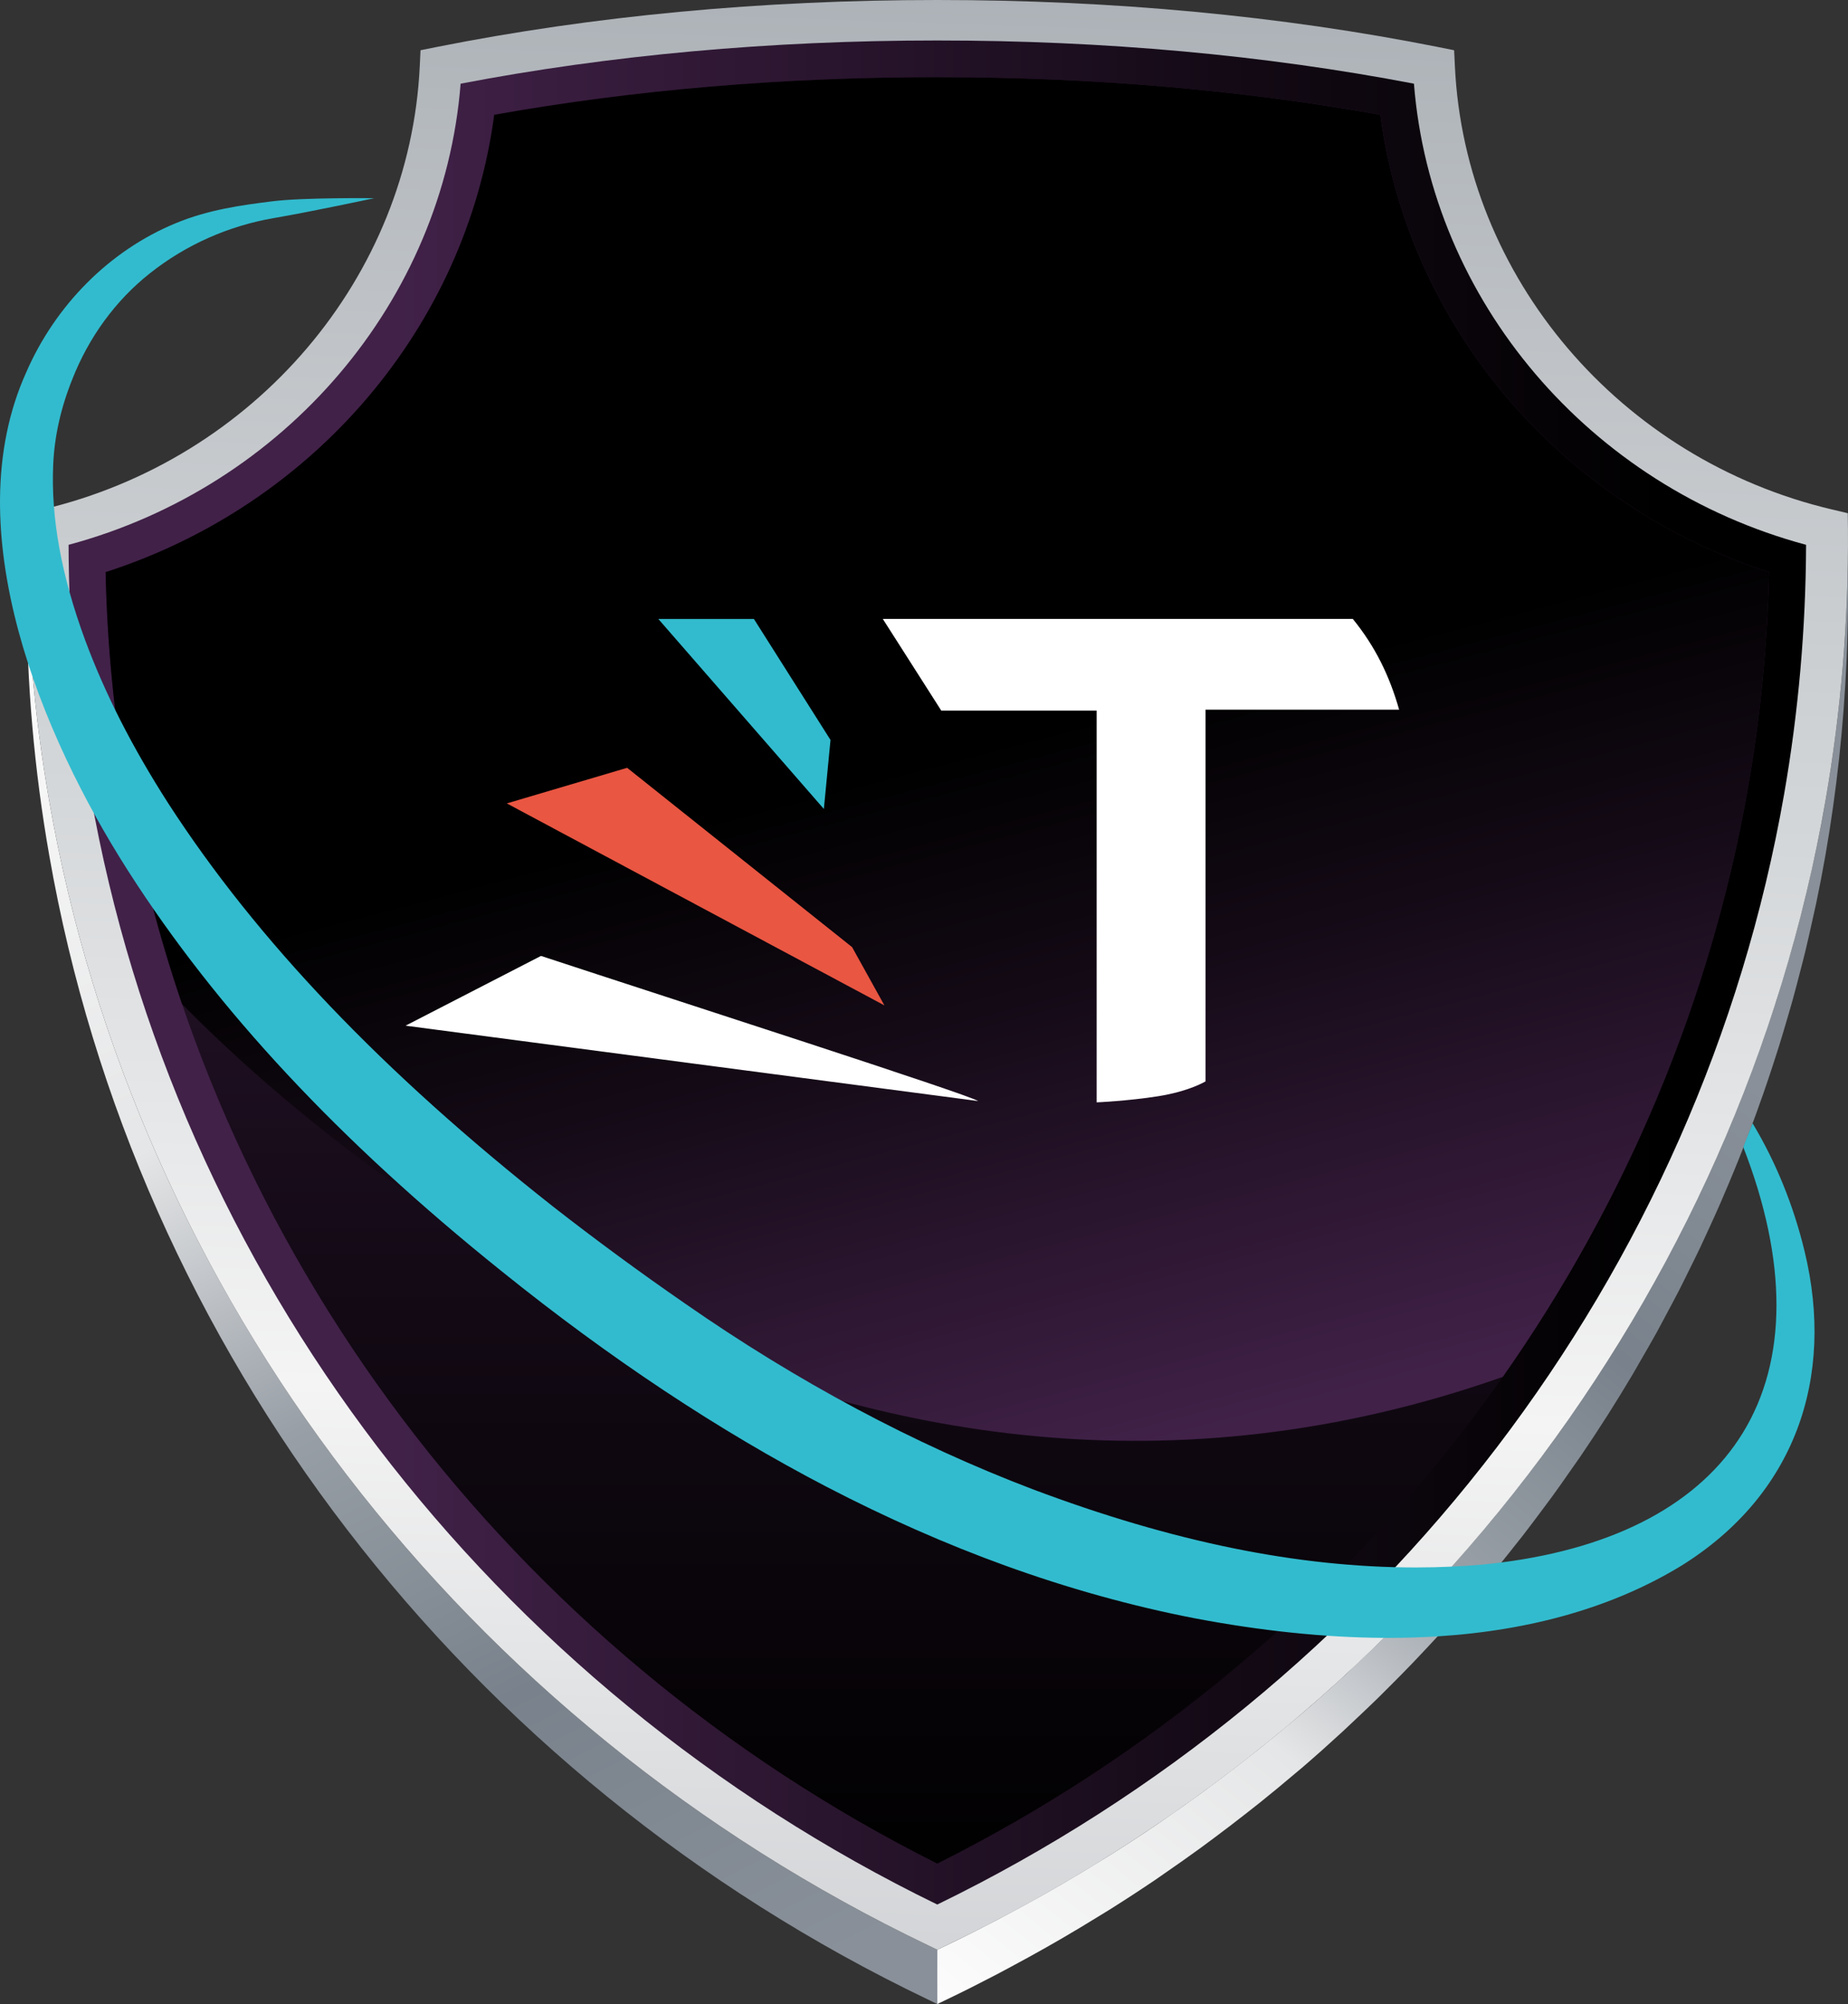
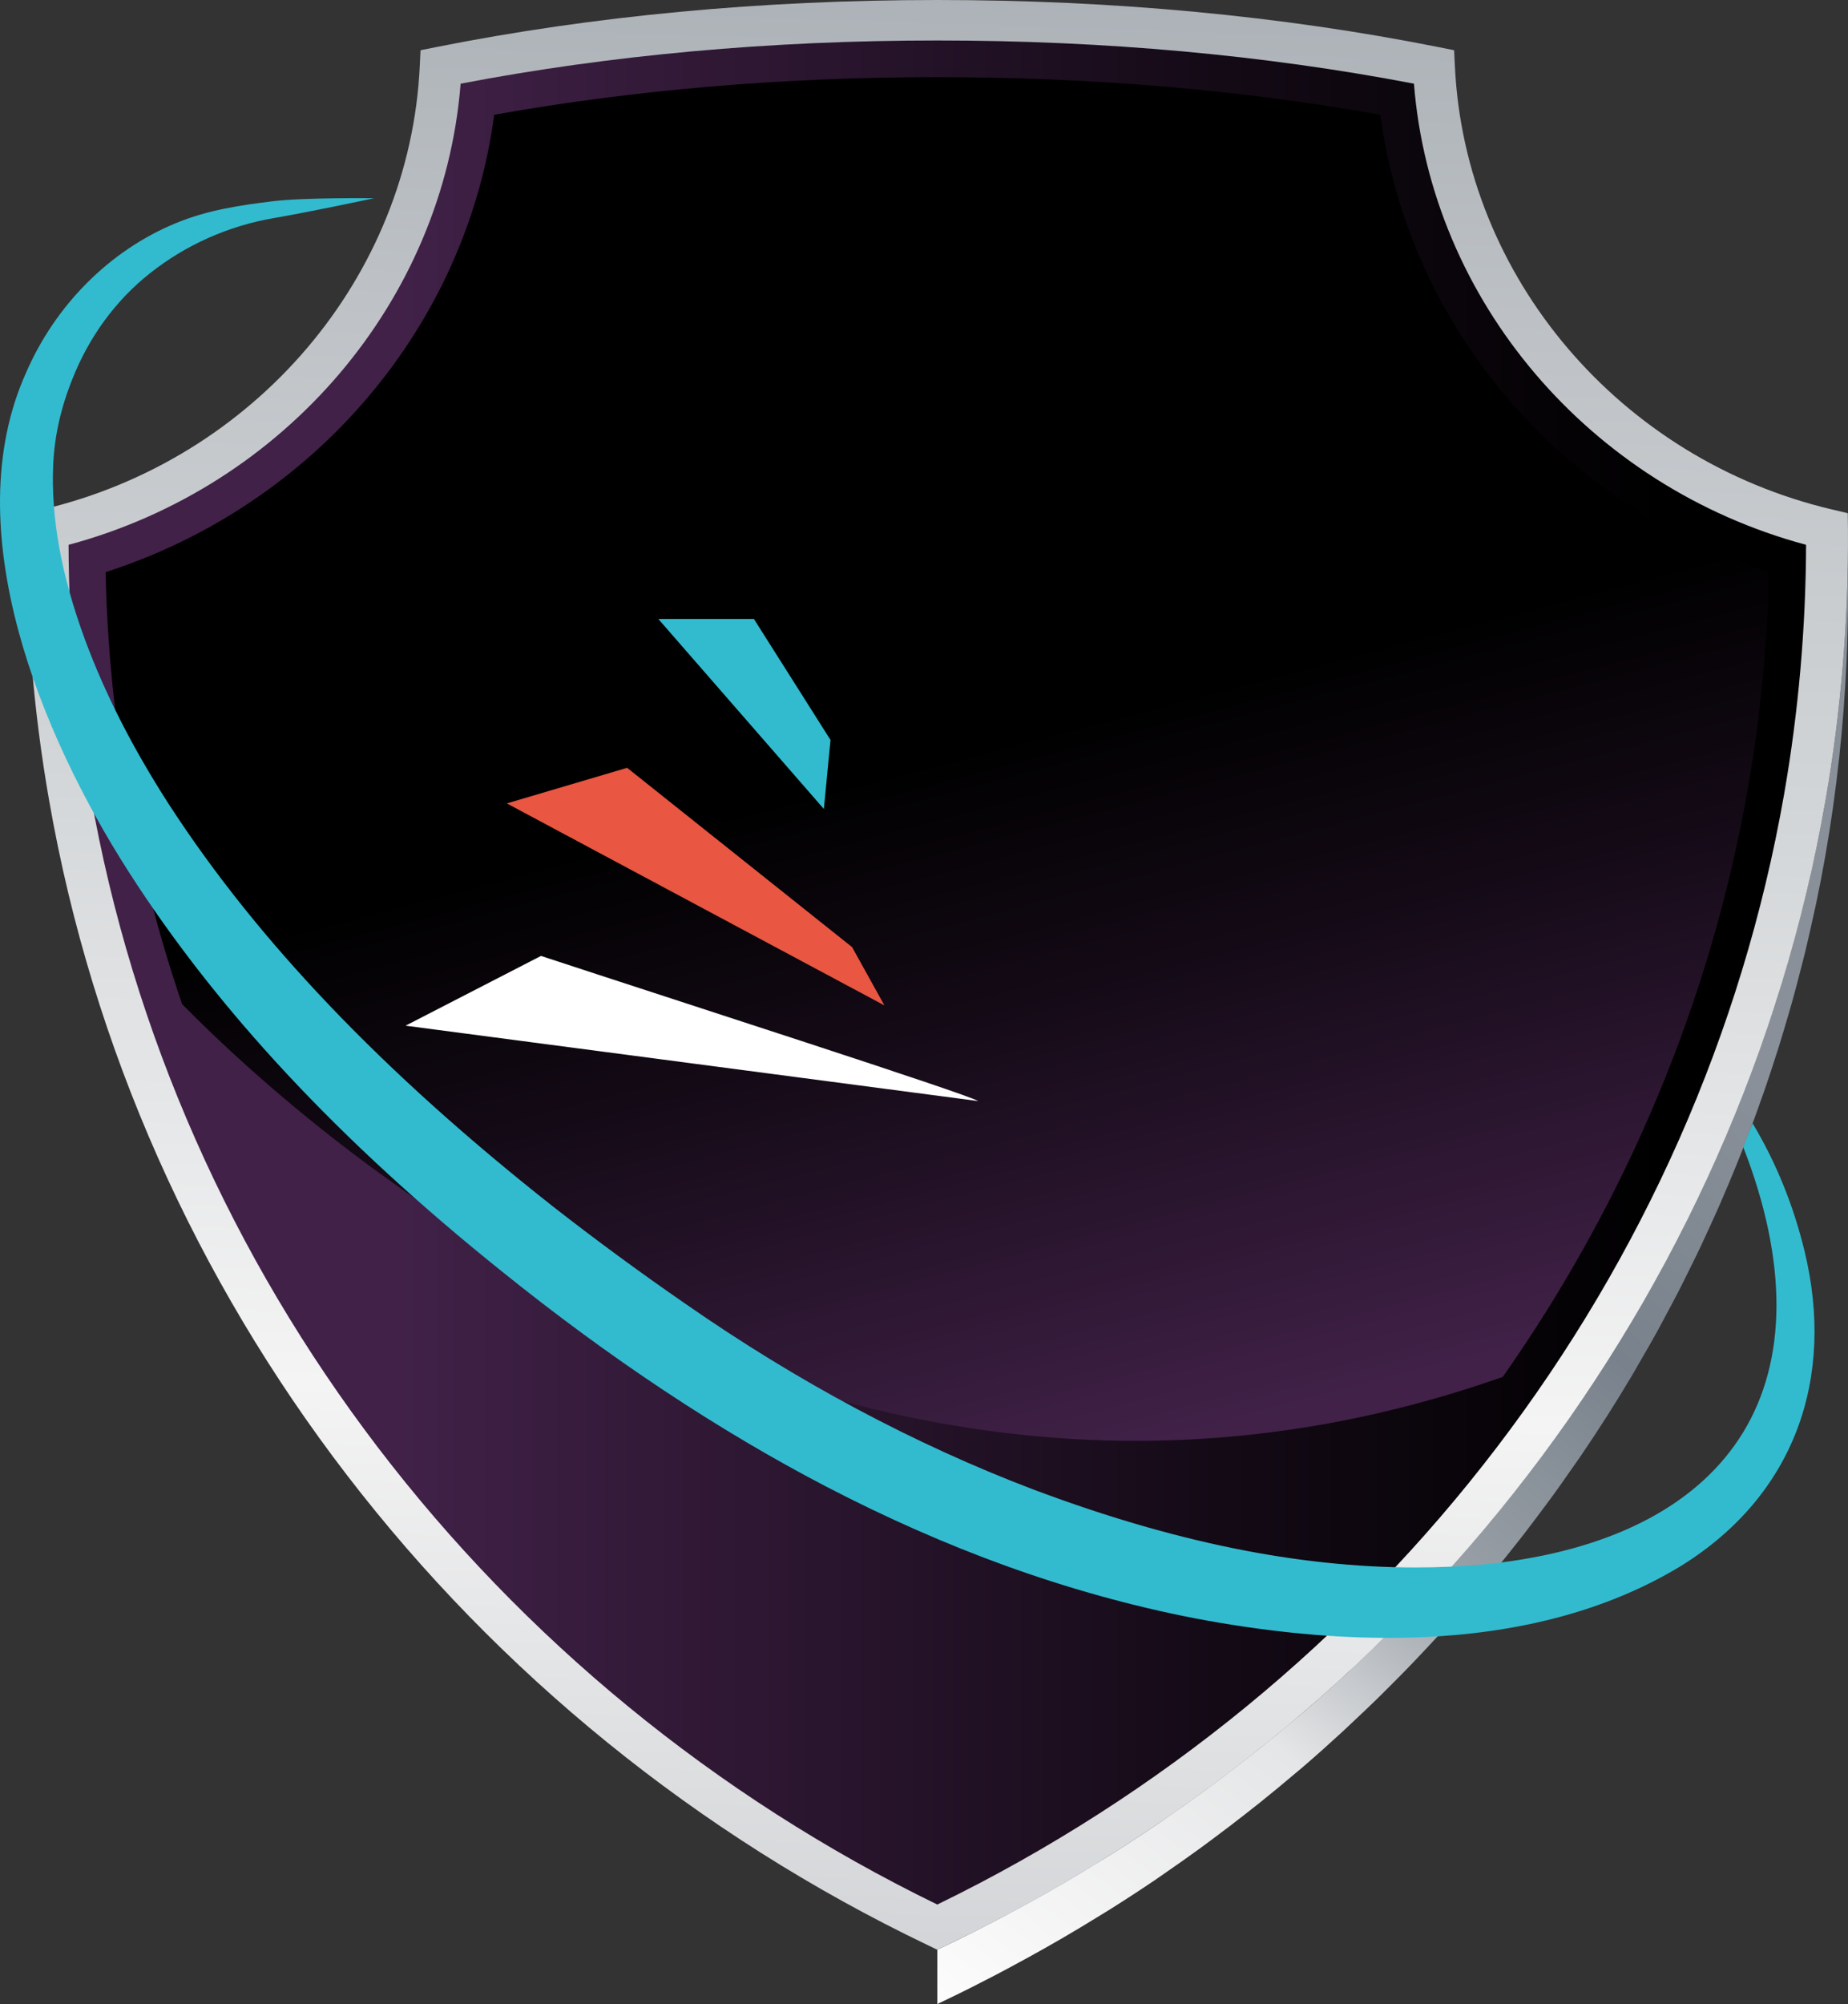
<svg xmlns="http://www.w3.org/2000/svg" xmlns:xlink="http://www.w3.org/1999/xlink" viewBox="0 0 3502.41 3796.67">
  <rect x="0" y="0" width="3502.41" height="3796.67" fill="#333333" stroke="none" />
  <defs>
    <style>
      .cls-1 {
        fill: #32bbce;
      }

      .cls-2 {
        fill: url(#linear-gradient-2);
      }

      .cls-3 {
        fill: #fff;
      }

      .cls-4 {
        fill: url(#linear-gradient-6);
      }

      .cls-4, .cls-5, .cls-6 {
        mix-blend-mode: screen;
      }

      .cls-7 {
        fill: url(#linear-gradient-4);
      }

      .cls-8 {
        fill: #e95642;
      }

      .cls-9 {
        fill: url(#linear-gradient-3);
      }

      .cls-10 {
        fill: url(#linear-gradient-5);
      }

      .cls-5 {
        fill: url(#linear-gradient-8);
      }

      .cls-11 {
        isolation: isolate;
      }

      .cls-12 {
        fill: url(#linear-gradient-9);
      }

      .cls-6 {
        fill: url(#linear-gradient-7);
      }

      .cls-13 {
        fill: url(#linear-gradient);
      }
    </style>
    <linearGradient id="linear-gradient" x1="907.36" y1="169.01" x2="2655.45" y2="169.01" gradientUnits="userSpaceOnUse">
      <stop offset="0" stop-color="#a7adb3" />
      <stop offset=".19" stop-color="#bec2c6" />
      <stop offset=".42" stop-color="#d5d8da" />
      <stop offset=".48" stop-color="#dddfe1" />
      <stop offset=".67" stop-color="#f4f4f4" />
      <stop offset="1" stop-color="#c6c9cd" />
    </linearGradient>
    <linearGradient id="linear-gradient-2" x1="2608.35" y1="112.18" x2="3278.79" y2="1090.51" gradientUnits="userSpaceOnUse">
      <stop offset="0" stop-color="#fff" />
      <stop offset=".04" stop-color="#fbfbfb" />
      <stop offset=".35" stop-color="#e5e6e7" />
      <stop offset=".47" stop-color="#e1e2e4" />
      <stop offset=".57" stop-color="#d6d8db" />
      <stop offset=".66" stop-color="#c4c8cc" />
      <stop offset=".75" stop-color="#abb1b7" />
      <stop offset=".76" stop-color="#a7adb3" />
      <stop offset="1" stop-color="#c6c9cd" />
    </linearGradient>
    <linearGradient id="linear-gradient-3" x1="1074.09" y1="-159.97" x2="272.88" y2="1111.37" gradientUnits="userSpaceOnUse">
      <stop offset="0" stop-color="#fff" />
      <stop offset=".2" stop-color="#dcdee0" />
      <stop offset=".35" stop-color="#c6c9cd" />
      <stop offset=".45" stop-color="#aeb3b9" />
      <stop offset=".55" stop-color="#989fa6" />
      <stop offset=".76" stop-color="#79828c" />
      <stop offset="1" stop-color="#c6c9cd" />
    </linearGradient>
    <linearGradient id="linear-gradient-4" x1="79.65" y1="1099.94" x2="1435.41" y2="3786.63" gradientUnits="userSpaceOnUse">
      <stop offset="0" stop-color="#fff" />
      <stop offset=".04" stop-color="#fbfbfb" />
      <stop offset=".35" stop-color="#e5e6e7" />
      <stop offset=".49" stop-color="#aeb3b9" />
      <stop offset=".55" stop-color="#989fa6" />
      <stop offset=".76" stop-color="#79828c" />
      <stop offset="1" stop-color="#899099" />
    </linearGradient>
    <linearGradient id="linear-gradient-5" x1="1706.65" y1="3808.66" x2="3206.43" y2="1951.32" xlink:href="#linear-gradient-4" />
    <linearGradient id="linear-gradient-6" x1="-253.87" y1="2337.89" x2="3428.32" y2="2337.89" gradientTransform="translate(348.52 -260.43) scale(.9)" gradientUnits="userSpaceOnUse">
      <stop offset=".19" stop-color="#412148" />
      <stop offset=".66" stop-color="#140a16" />
      <stop offset=".92" stop-color="#000" />
    </linearGradient>
    <linearGradient id="linear-gradient-7" x1="1776.48" y1="-57.85" x2="1776.48" y2="3903.63" gradientUnits="userSpaceOnUse">
      <stop offset=".08" stop-color="#412148" />
      <stop offset=".62" stop-color="#140a16" />
      <stop offset=".92" stop-color="#000" />
    </linearGradient>
    <linearGradient id="linear-gradient-8" x1="2328.16" y1="3330.71" x2="1780.75" y2="1247.31" gradientUnits="userSpaceOnUse">
      <stop offset=".28" stop-color="#412148" />
      <stop offset=".69" stop-color="#140a16" />
      <stop offset=".92" stop-color="#000" />
    </linearGradient>
    <linearGradient id="linear-gradient-9" x1="1818.43" y1="-206.34" x2="1672.75" y2="4071.16" xlink:href="#linear-gradient" />
  </defs>
  <g class="cls-11">
    <g id="Layer_2" data-name="Layer 2">
      <g id="Layer_1-2" data-name="Layer 1">
        <g>
          <g>
            <path class="cls-13" d="M1776.38,76.67c-316.45,0-620.2,27.63-903.39,81.86v102.83c283.19-54.23,586.94-81.85,903.39-81.85s620.37,27.63,903.38,81.85v-102.83c-283.01-54.23-586.76-81.86-903.38-81.86Z" />
            <path class="cls-2" d="M2679.76,158.53v102.83c32.54,410.83,332.71,763.46,743.2,873.64v-102.83c-410.48-110.18-710.66-462.81-743.2-873.64Z" />
-             <path class="cls-9" d="M867.73,207.02c-.58,4.42-1.23,8.81-1.87,13.22-1.93,13.22-4.13,26.37-6.61,39.45-.58,3.05-1.07,6.13-1.68,9.18-3.13,15.63-6.68,31.14-10.58,46.53-.96,3.8-2.03,7.56-3.04,11.34-3.28,12.32-6.81,24.56-10.58,36.72-.77,2.47-1.36,5-2.15,7.46-.41,1.29-.94,2.53-1.36,3.82-5.6,17.3-11.69,34.4-18.25,51.32-1.28,3.31-2.63,6.58-3.95,9.87-6.97,17.4-14.28,34.66-22.24,51.61-.14.29-.29.58-.43.87-7.89,16.77-16.4,33.22-25.23,49.5-1.65,3.05-3.27,6.11-4.95,9.14-8.78,15.79-18,31.33-27.64,46.62-.76,1.21-1.42,2.49-2.19,3.69-1.09,1.71-2.34,3.33-3.44,5.03-10.42,16.14-21.18,32.07-32.52,47.6-.65.89-1.35,1.75-2,2.64-11.15,15.15-22.8,29.95-34.81,44.47-1.82,2.2-3.59,4.44-5.43,6.63-12.09,14.38-24.64,28.38-37.54,42.09-2.52,2.68-5.05,5.34-7.61,7.99-13.09,13.6-26.5,26.91-40.37,39.8-.65.6-1.24,1.26-1.89,1.86-1.48,1.37-3.08,2.62-4.57,3.98-11.97,10.94-24.21,21.59-36.72,31.97-2.23,1.85-4.42,3.76-6.67,5.59-13.7,11.17-27.76,21.95-42.08,32.43-3.15,2.3-6.33,4.56-9.51,6.83-14.81,10.58-29.81,20.91-45.22,30.73-.02.01-.04.03-.06.04-15.39,9.79-31.18,19.05-47.15,28.05-3.42,1.93-6.82,3.86-10.26,5.75-15.73,8.63-31.68,16.91-47.94,24.73-2.72,1.31-5.5,2.54-8.24,3.83-15,7.06-30.2,13.77-45.61,20.12-2.81,1.16-5.57,2.38-8.39,3.51-16.86,6.78-33.98,13.08-51.31,18.99-3.8,1.3-7.62,2.54-11.44,3.79-17.88,5.87-35.91,11.44-54.24,16.36v102.83c18.33-4.92,36.36-10.49,54.24-16.36,3.82-1.25,7.64-2.5,11.44-3.79,17.32-5.91,34.45-12.21,51.31-18.99,2.82-1.13,5.58-2.36,8.39-3.51,15.43-6.36,30.65-13.08,45.66-20.15,2.72-1.28,5.47-2.49,8.17-3.79,16.26-7.83,32.23-16.11,47.96-24.74,3.44-1.89,6.85-3.82,10.26-5.74,15.97-9,31.76-18.26,47.15-28.05.02-.01.04-.02.06-.04,15.42-9.82,30.44-20.16,45.25-30.74,3.16-2.26,6.33-4.5,9.46-6.8,14.32-10.48,28.39-21.27,42.1-32.45,2.25-1.84,4.44-3.74,6.67-5.59,12.51-10.38,24.75-21.04,36.72-31.97,2.14-1.96,4.33-3.87,6.46-5.84,13.86-12.88,27.28-26.19,40.37-39.8,2.55-2.65,5.09-5.31,7.61-7.99,12.9-13.71,25.45-27.71,37.54-42.09,1.84-2.19,3.61-4.43,5.43-6.63,12-14.52,23.65-29.32,34.81-44.47.65-.89,1.35-1.75,2-2.64,11.34-15.53,22.1-31.46,32.52-47.6,1.88-2.91,3.78-5.8,5.63-8.73,9.64-15.29,18.86-30.83,27.64-46.62,1.68-3.03,3.3-6.1,4.95-9.14,8.83-16.28,17.34-32.73,25.23-49.5.14-.29.29-.58.43-.87,7.96-16.94,15.27-34.2,22.24-51.61,1.32-3.29,2.66-6.57,3.95-9.87,6.56-16.91,12.65-34.02,18.25-51.32,1.21-3.74,2.34-7.52,3.51-11.28,3.77-12.15,7.29-24.39,10.58-36.72,1.01-3.78,2.08-7.54,3.04-11.34,3.9-15.39,7.45-30.9,10.58-46.53.61-3.04,1.1-6.12,1.68-9.18,2.48-13.07,4.68-26.22,6.61-39.45.64-4.4,1.29-8.8,1.87-13.22,2.12-16.08,3.98-32.22,5.27-48.49v-102.83c-1.29,16.27-3.15,32.41-5.27,48.49Z" />
-             <path class="cls-7" d="M1758.85,3685.38C879.79,3264.7,257.09,2454.44,93.32,1517.6c-28.5-162.04-42.83-327.39-42.83-491.99v102.83c0,164.6,14.33,329.94,42.83,491.99,163.76,936.84,786.46,1747.1,1665.53,2167.78l17.52,8.46v-102.83l-17.52-8.46Z" />
            <path class="cls-10" d="M3502.41,1022.91v102.82c0,41.38-.89,82.8-2.68,124.2-5.36,124.22-18.76,248.3-40.12,370.49-5.4,30.85-11.36,61.54-17.75,92.1-2.1,10.05-4.5,20.02-6.71,30.04-4.5,20.46-9.03,40.91-13.98,61.23-2.88,11.86-6.03,23.62-9.06,35.43-4.72,18.37-9.47,36.73-14.54,54.99-3.46,12.47-7.15,24.87-10.78,37.29-5.09,17.44-10.27,34.85-15.68,52.16-4.04,12.9-8.23,25.74-12.44,38.57-5.31,16.17-10.72,32.29-16.31,48.35-4.49,12.89-9.08,25.74-13.75,38.56-2.31,6.34-4.64,12.68-7,19-3.56,9.6-7.18,19.18-10.85,28.73-2.18,5.68-4.37,11.35-6.58,17.02-2.73,7-5.48,14-8.28,20.98-6.32,15.81-12.84,31.55-19.44,47.24-5.24,12.45-10.48,24.9-15.89,37.27-6.89,15.76-14.01,31.42-21.17,47.05-5.53,12.07-11.02,24.16-16.71,36.15-7.55,15.9-15.38,31.67-23.21,47.43-5.72,11.5-11.34,23.05-17.2,34.48-8.41,16.37-17.13,32.57-25.84,48.78-5.7,10.59-11.25,21.27-17.07,31.79-9.87,17.84-20.1,35.46-30.34,53.09-5.04,8.68-9.89,17.46-15.02,26.09-15.53,26.14-31.43,52.07-47.76,77.73-.32.5-.66.99-.98,1.49-16.25,25.49-32.92,50.73-49.95,75.73-5.78,8.48-11.8,16.79-17.66,25.21-11.77,16.9-23.55,33.78-35.67,50.44-7.18,9.87-14.58,19.58-21.88,29.37-11.2,14.99-22.41,29.98-33.89,44.77-7.92,10.22-16.03,20.31-24.09,30.43-5.51,6.91-11.03,13.81-16.57,20.68-5.79,7.17-11.61,14.31-17.49,21.42-8.44,10.21-17,20.33-25.58,30.43-11.54,13.59-23.17,27.1-34.96,40.49-8.83,10.03-17.72,20-26.69,29.92-5.38,5.95-10.79,11.88-16.23,17.78-6.63,7.21-13.31,14.4-20.01,21.55-9.1,9.72-18.21,19.42-27.45,29.02-12.56,13.06-25.31,25.95-38.11,38.8-9.17,9.19-18.31,18.43-27.6,27.51-13.52,13.22-27.28,26.21-41.06,39.19-8.71,8.2-17.33,16.49-26.15,24.59-25.19,23.17-50.74,45.98-76.76,68.33-4.46,3.83-9.06,7.52-13.54,11.33-21.81,18.51-43.88,36.75-66.24,54.67-8.78,7.04-17.67,13.95-26.54,20.9-19.01,14.89-38.21,29.58-57.6,44.04-9.15,6.83-18.28,13.67-27.51,20.39-22.48,16.38-45.23,32.43-68.21,48.22-5.73,3.95-11.35,8.02-17.12,11.93-28.66,19.42-57.72,38.34-87.12,56.83-7.77,4.89-15.68,9.58-23.5,14.4-22.11,13.63-44.38,27.04-66.89,40.13-10.17,5.93-20.41,11.76-30.66,17.57-21.6,12.24-43.4,24.21-65.36,35.95-9.55,5.11-19.05,10.31-28.67,15.32-31.17,16.26-62.58,32.16-94.43,47.4l-17.7,8.47v-102.83l17.7-8.47c31.85-15.24,63.26-31.14,94.43-47.4,9.62-5.01,19.12-10.2,28.67-15.32,21.97-11.74,43.77-23.71,65.37-35.95,10.25-5.81,20.47-11.63,30.63-17.55,22.5-13.09,44.77-26.5,66.87-40.12,7.84-4.84,15.77-9.54,23.56-14.44,29.4-18.49,58.47-37.41,87.13-56.83,5.73-3.88,11.31-7.94,17.01-11.86,23.01-15.81,45.79-31.88,68.29-48.28,9.23-6.72,18.34-13.55,27.48-20.36,19.42-14.48,38.63-29.18,57.66-44.09,8.86-6.94,17.73-13.84,26.5-20.87,22.37-17.93,44.44-36.17,66.25-54.68,4.48-3.81,9.08-7.5,13.54-11.33,26.02-22.35,51.58-45.16,76.77-68.33,1.84-1.69,3.76-3.29,5.6-4.98,6.94-6.42,13.62-13.09,20.5-19.56,13.8-13,27.58-26.02,41.13-39.26,3.79-3.71,7.56-7.44,11.3-11.18,5.42-5.4,10.8-10.83,16.21-16.25,12.83-12.88,25.62-25.8,38.2-38.89,9.22-9.57,18.3-19.25,27.38-28.94,12.21-13.04,24.33-26.16,36.31-39.41,3.45-3.81,6.89-7.64,10.31-11.47,5.47-6.11,10.92-12.25,16.34-18.41,11.79-13.4,23.44-26.91,34.98-40.51,8.57-10.09,17.12-20.19,25.55-30.39,11.53-13.95,22.85-28.05,34.12-42.19,8.04-10.09,16.13-20.15,24.03-30.34,11.51-14.83,22.75-29.84,33.97-44.88,7.27-9.75,14.65-19.43,21.8-29.26,12.16-16.71,23.98-33.64,35.77-50.59,5.84-8.37,11.82-16.64,17.57-25.07,17.11-25.13,33.87-50.48,50.2-76.11.23-.36.47-.7.7-1.06.01-.02.02-.04.03-.05,16.34-25.67,32.24-51.61,47.78-77.76,5.11-8.59,9.94-17.34,14.96-25.98,10.25-17.66,20.5-35.32,30.39-53.18,5.81-10.52,11.36-21.17,17.04-31.76,8.73-16.23,17.46-32.45,25.88-48.84,5.85-11.4,11.46-22.92,17.16-34.39,7.85-15.79,15.69-31.58,23.25-47.51,5.69-11.98,11.16-24.06,16.69-36.12,7.17-15.64,14.29-31.3,21.18-47.07,5.41-12.37,10.65-24.81,15.89-37.27,2.1-5,4.2-10.01,6.28-15.03,4.45-10.7,8.85-21.44,13.17-32.21.24-.61.48-1.21.72-1.82,4.79-12.02,9.48-24.08,14.12-36.16,6.09-15.87,12.06-31.79,17.87-47.77,4.66-12.81,9.25-25.64,13.73-38.51,5.6-16.08,11.01-32.22,16.33-48.41,2.5-7.62,5.25-15.14,7.69-22.79,1.66-5.21,3.1-10.5,4.73-15.73,5.42-17.33,10.6-34.75,15.7-52.2,3.63-12.41,7.31-24.8,10.77-37.27,5.07-18.25,9.82-36.62,14.54-54.99,3.03-11.81,6.18-23.57,9.06-35.42,4.95-20.33,9.48-40.78,13.98-61.24,2.21-10.02,4.61-19.98,6.71-30.04,6.39-30.56,12.35-61.25,17.75-92.09,28.48-162.93,42.8-329.2,42.8-494.69Z" />
            <path class="cls-4" d="M1772.09,3617.12C922.83,3203.86,320.85,2414.82,161.79,1506.44c-27.45-156.88-41.46-316.46-41.66-474.27v-7.62s7.35-1.98,7.35-1.98c407.65-109.53,703.27-457.08,735.61-864.85l.6-7.55,7.43-1.44c284.35-54.41,588.95-82.02,905.32-82.02s621.17,27.6,905.12,82.02l7.43,1.44.6,7.55c32.33,407.75,328.11,755.3,736.01,864.85l7.38,1.98-.03,7.64c-.61,159.4-14.69,318.96-41.86,474.25-158.84,908.26-760.82,1697.3-1610.31,2110.68l-4.34,2.11-4.35-2.11Z" />
-             <path class="cls-6" d="M1776.44,3530.63C966.11,3124.61,392.83,2365.2,240.05,1492.74c-23.66-135.23-37.04-272.5-39.9-408.8,395.55-127.34,683.34-465.99,736.49-866.52,264.86-47.3,547.13-71.25,839.8-71.25s575.01,23.96,839.6,71.23c53.14,400.46,341.08,739.12,736.77,866.5-3.12,137.56-16.55,274.85-39.98,408.84-152.56,872.34-725.86,1631.75-1536.39,2037.89Z" />
            <path class="cls-5" d="M2848.11,2608.55c233.04-331.77,394.04-711.67,464.72-1115.81,23.43-133.99,36.86-271.28,39.98-408.84-395.69-127.37-683.63-466.04-736.77-866.5-264.59-47.28-546.75-71.23-839.6-71.23s-574.94,23.96-839.8,71.25c-53.14,400.53-340.94,739.18-736.49,866.52,2.85,136.3,16.24,273.57,39.9,408.8,24.47,139.73,59.74,276.56,105.03,409.51,248.48,252.91,1244.94,1149.57,2503.03,706.3Z" />
            <path class="cls-12" d="M3501.98,972.25l.36,29.87c1.25,172.35-13.05,345.73-42.73,515.48-163.94,936.84-786.46,1747.1-1665.53,2167.78l-17.7,8.46-17.52-8.46C879.79,3264.7,257.09,2454.44,93.32,1517.6c-29.86-169.76-44.16-343.14-42.73-515.48l.18-29.87,30.04-7.08c402.08-94.81,696-440.36,714.77-840.14l1.43-29.87,30.21-6.05C1124,30.05,1443.3,0,1776.38,0s652.56,30.05,949.33,89.11l30.21,6.05,1.43,29.87c18.77,399.78,312.69,745.33,714.59,840.14l30.03,7.08ZM3381.3,1504.82c27.18-155.6,41.12-314.47,41.66-472.65-410.48-110.18-710.66-462.81-743.2-873.64-283.01-54.23-586.76-81.85-903.39-81.85s-620.19,27.63-903.38,81.85c-32.54,410.83-332.54,763.46-743.02,873.64.36,158.19,14.3,317.05,41.66,472.65,158.58,906.28,757.86,1691.15,1604.75,2103.36,847.07-412.21,1446.34-1197.09,1604.92-2103.36" />
          </g>
          <g>
-             <path class="cls-3" d="M2078.41,2088.42v-742.21h-294.51c-62.07-97.58-91.77-143.67-110.76-173.59h890.8c42.47,52.18,69.5,107.63,87.75,171.88h-366.96v704.22s-30.53,18.78-90.15,28.17c-57.21,9.01-116.18,11.53-116.18,11.53Z" />
            <path class="cls-3" d="M1853.96,2085.99l-1085.36-142.81,256.7-132.16c253.36,83.37,806.2,261.09,828.66,274.97Z" />
            <polygon class="cls-8" points="1676.18 1904.75 960.51 1522.06 1188.57 1454.62 1614.93 1794.34 1676.18 1904.75" />
            <polygon class="cls-1" points="1428.86 1172.67 1574.02 1401.88 1561.41 1532.59 1247.69 1172.67 1428.86 1172.67" />
          </g>
          <path class="cls-1" d="M3438.48,2545.75c-2.32,56.89-13.25,111.49-32.5,162.29-19.55,51.59-47.76,99.49-83.85,142.35-36.86,43.78-82.2,82.61-134.76,115.42l-.14.08c-127.57,77.86-282.86,122.87-462.62,134.24-30.31,1.92-61.31,2.88-93,2.88-2.94,0-5.89-.01-8.84-.03-111.87-.62-232.86-13.18-359.77-37.33-118.68-23.1-239.01-56.59-357.72-99.55-112.27-40.63-226.17-90.86-338.53-149.27-204.12-106.12-411.56-243.69-616.55-408.89-307.24-246.47-538.48-494.18-706.91-757.25-44.02-68.73-83.49-139.96-117.32-211.69-38.96-82.65-69.43-164.04-90.53-241.92C11.36,1108.23-.56,1023.69.02,945.82c.65-87.7,17.19-168.18,49.15-239.22,55.68-128.84,158.99-232.19,283.47-283.56,62.55-25.96,124.58-34.26,183.03-41.61,59.87-7.53,193.31-5.93,193.31-5.93,0,0-116.42,25.04-190.28,37.71-84.51,14.51-165.73,49.98-234.54,104.51-64.86,51.26-115.79,120.81-147.28,201.16l-.05.12c-21.55,53.72-33.65,107.82-35.97,160.79-4.53,100.97,15.22,209.76,60.4,332.61,37.78,101.88,89.35,203.14,157.63,309.53,168.06,259.76,406.38,509.47,728.54,763.33,81.05,63.33,165.51,125.37,250.98,184.37,212.42,147.89,434.15,266.28,659.08,351.89,264.94,99.62,502.36,148.06,725.79,148.06,22.71,0,45.41-.52,67.9-1.56,19.73-.91,39.3-2.22,58.59-3.91,12.1-1.18,24.04-2.52,35.79-4.02,218.22-27.95,376.04-112.54,457.68-245.77,84.49-137.87,84.8-324.68.94-540.43-.52-1.34,8.04-21.18,17.43-45.75,44.3,73.79,77.41,155.24,98.5,242.36,14.5,59.8,20.68,118.76,18.37,175.25Z" />
        </g>
      </g>
    </g>
  </g>
</svg>